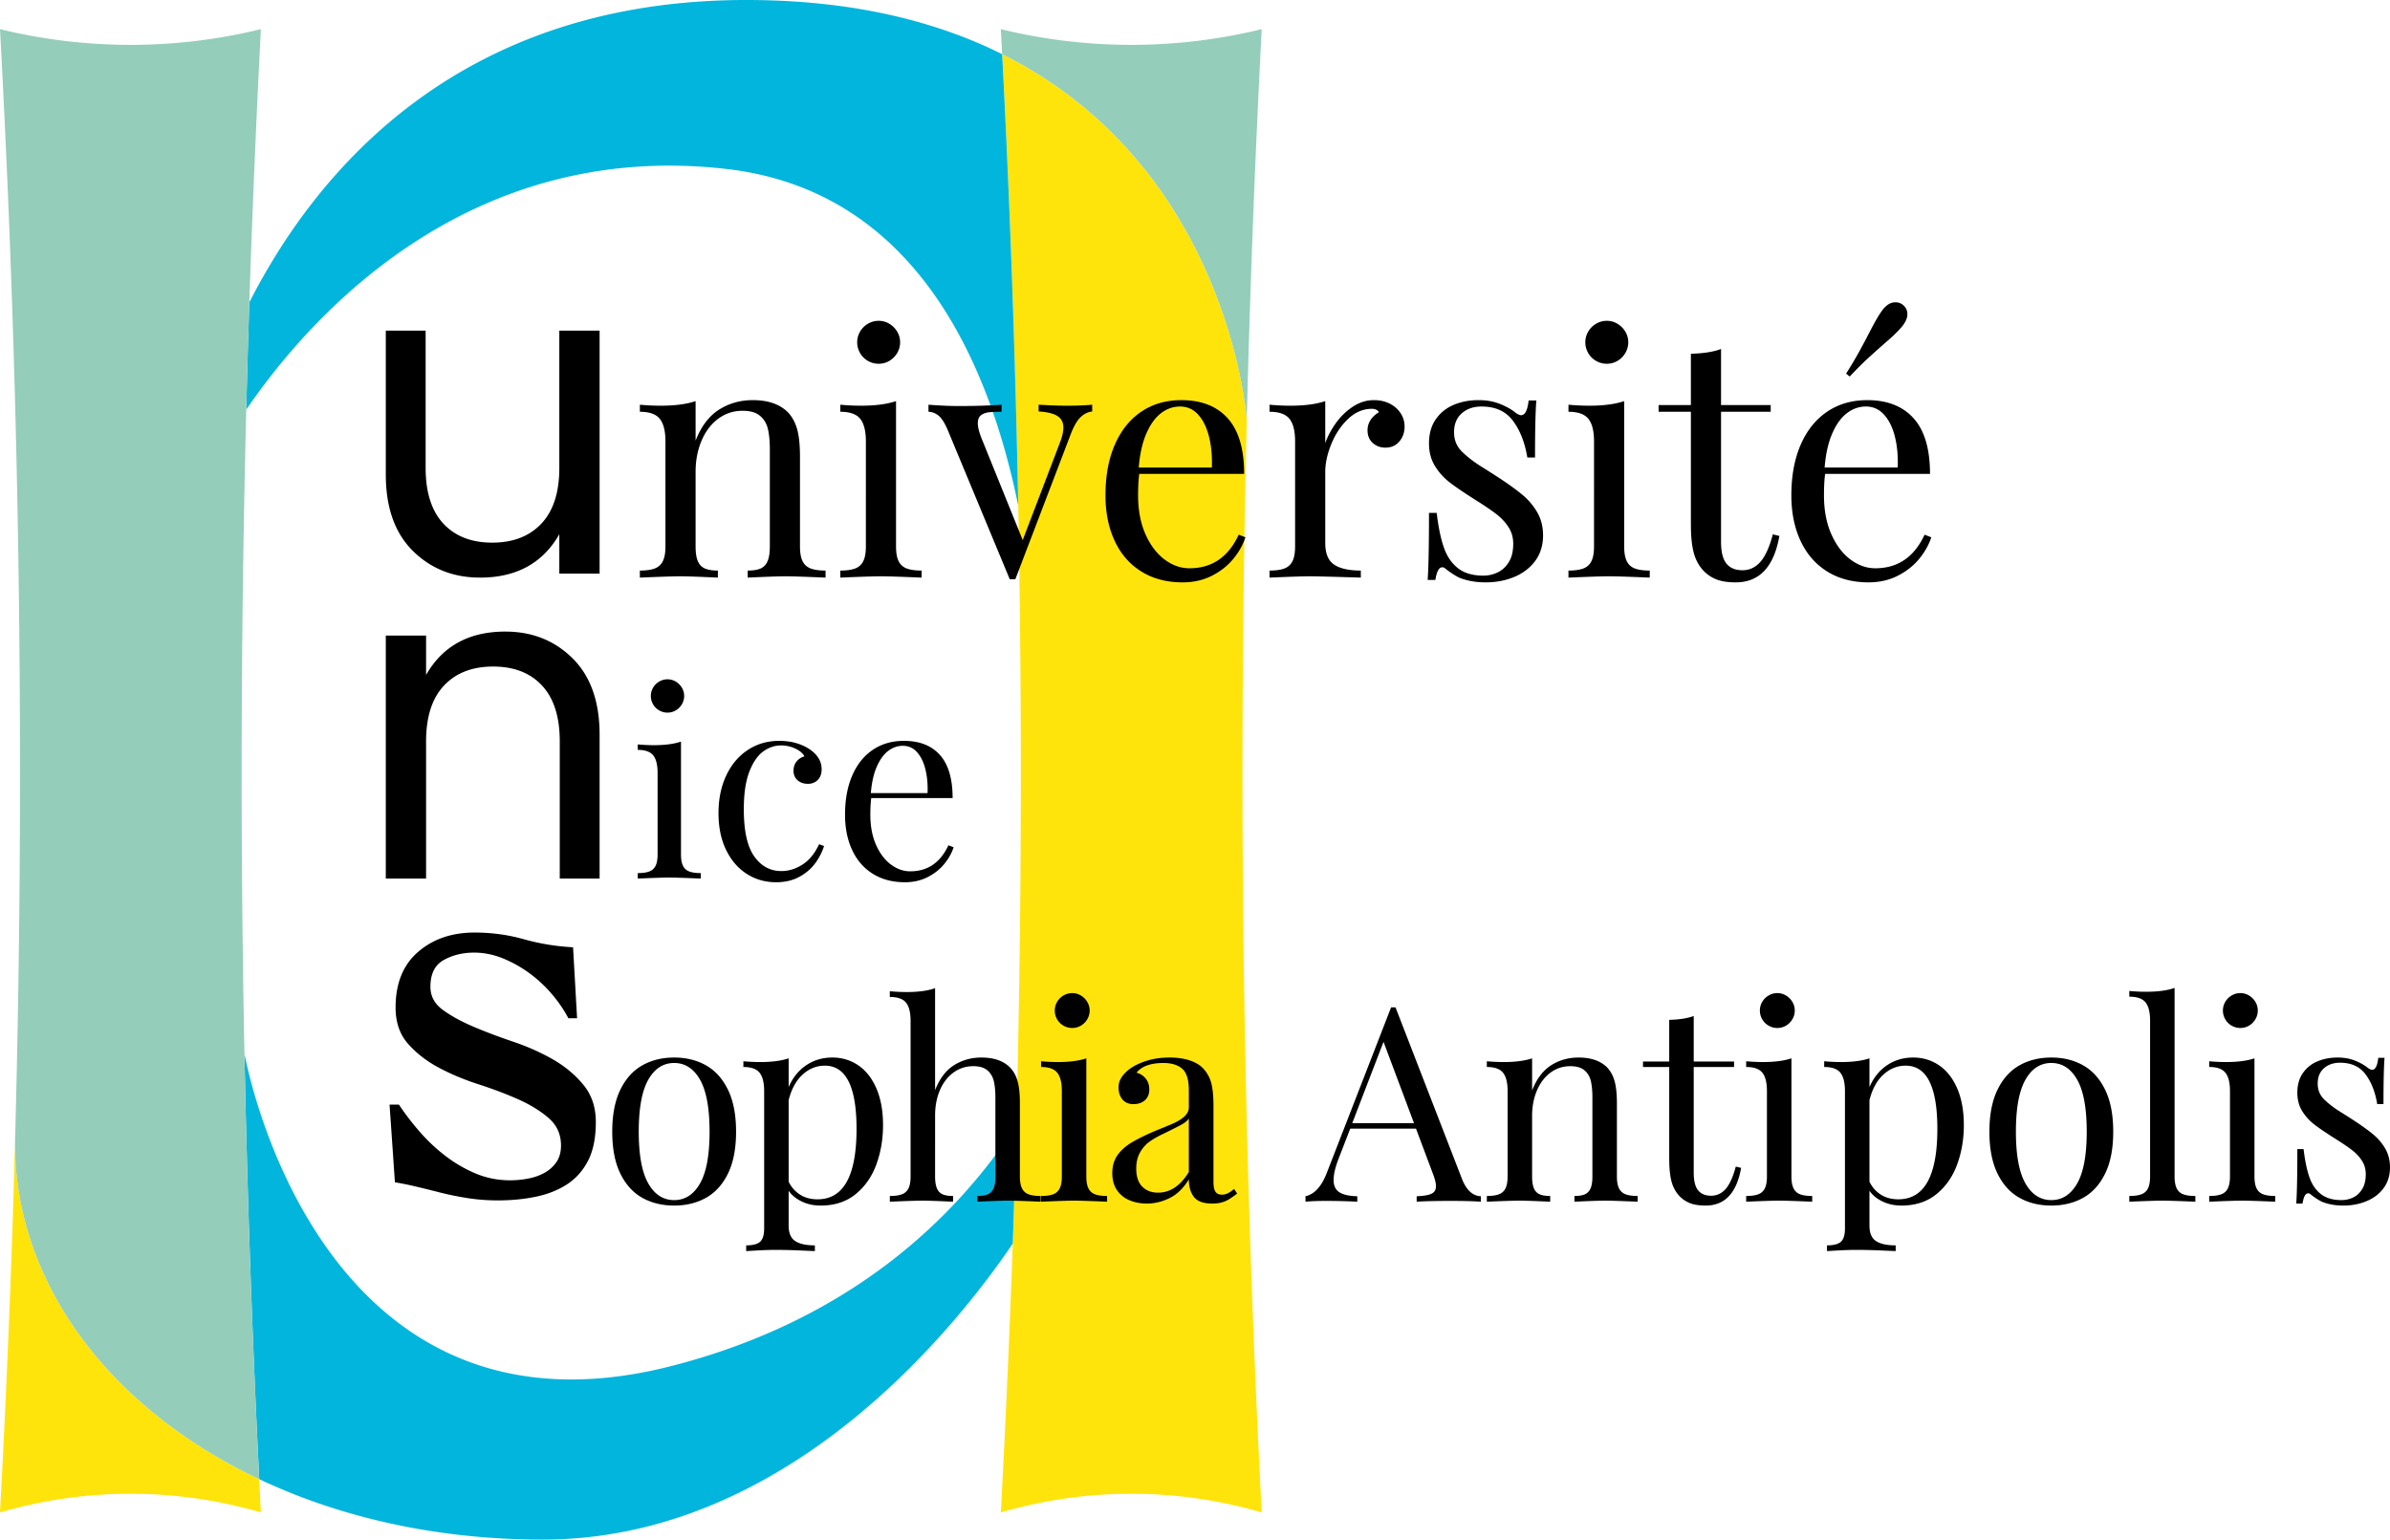
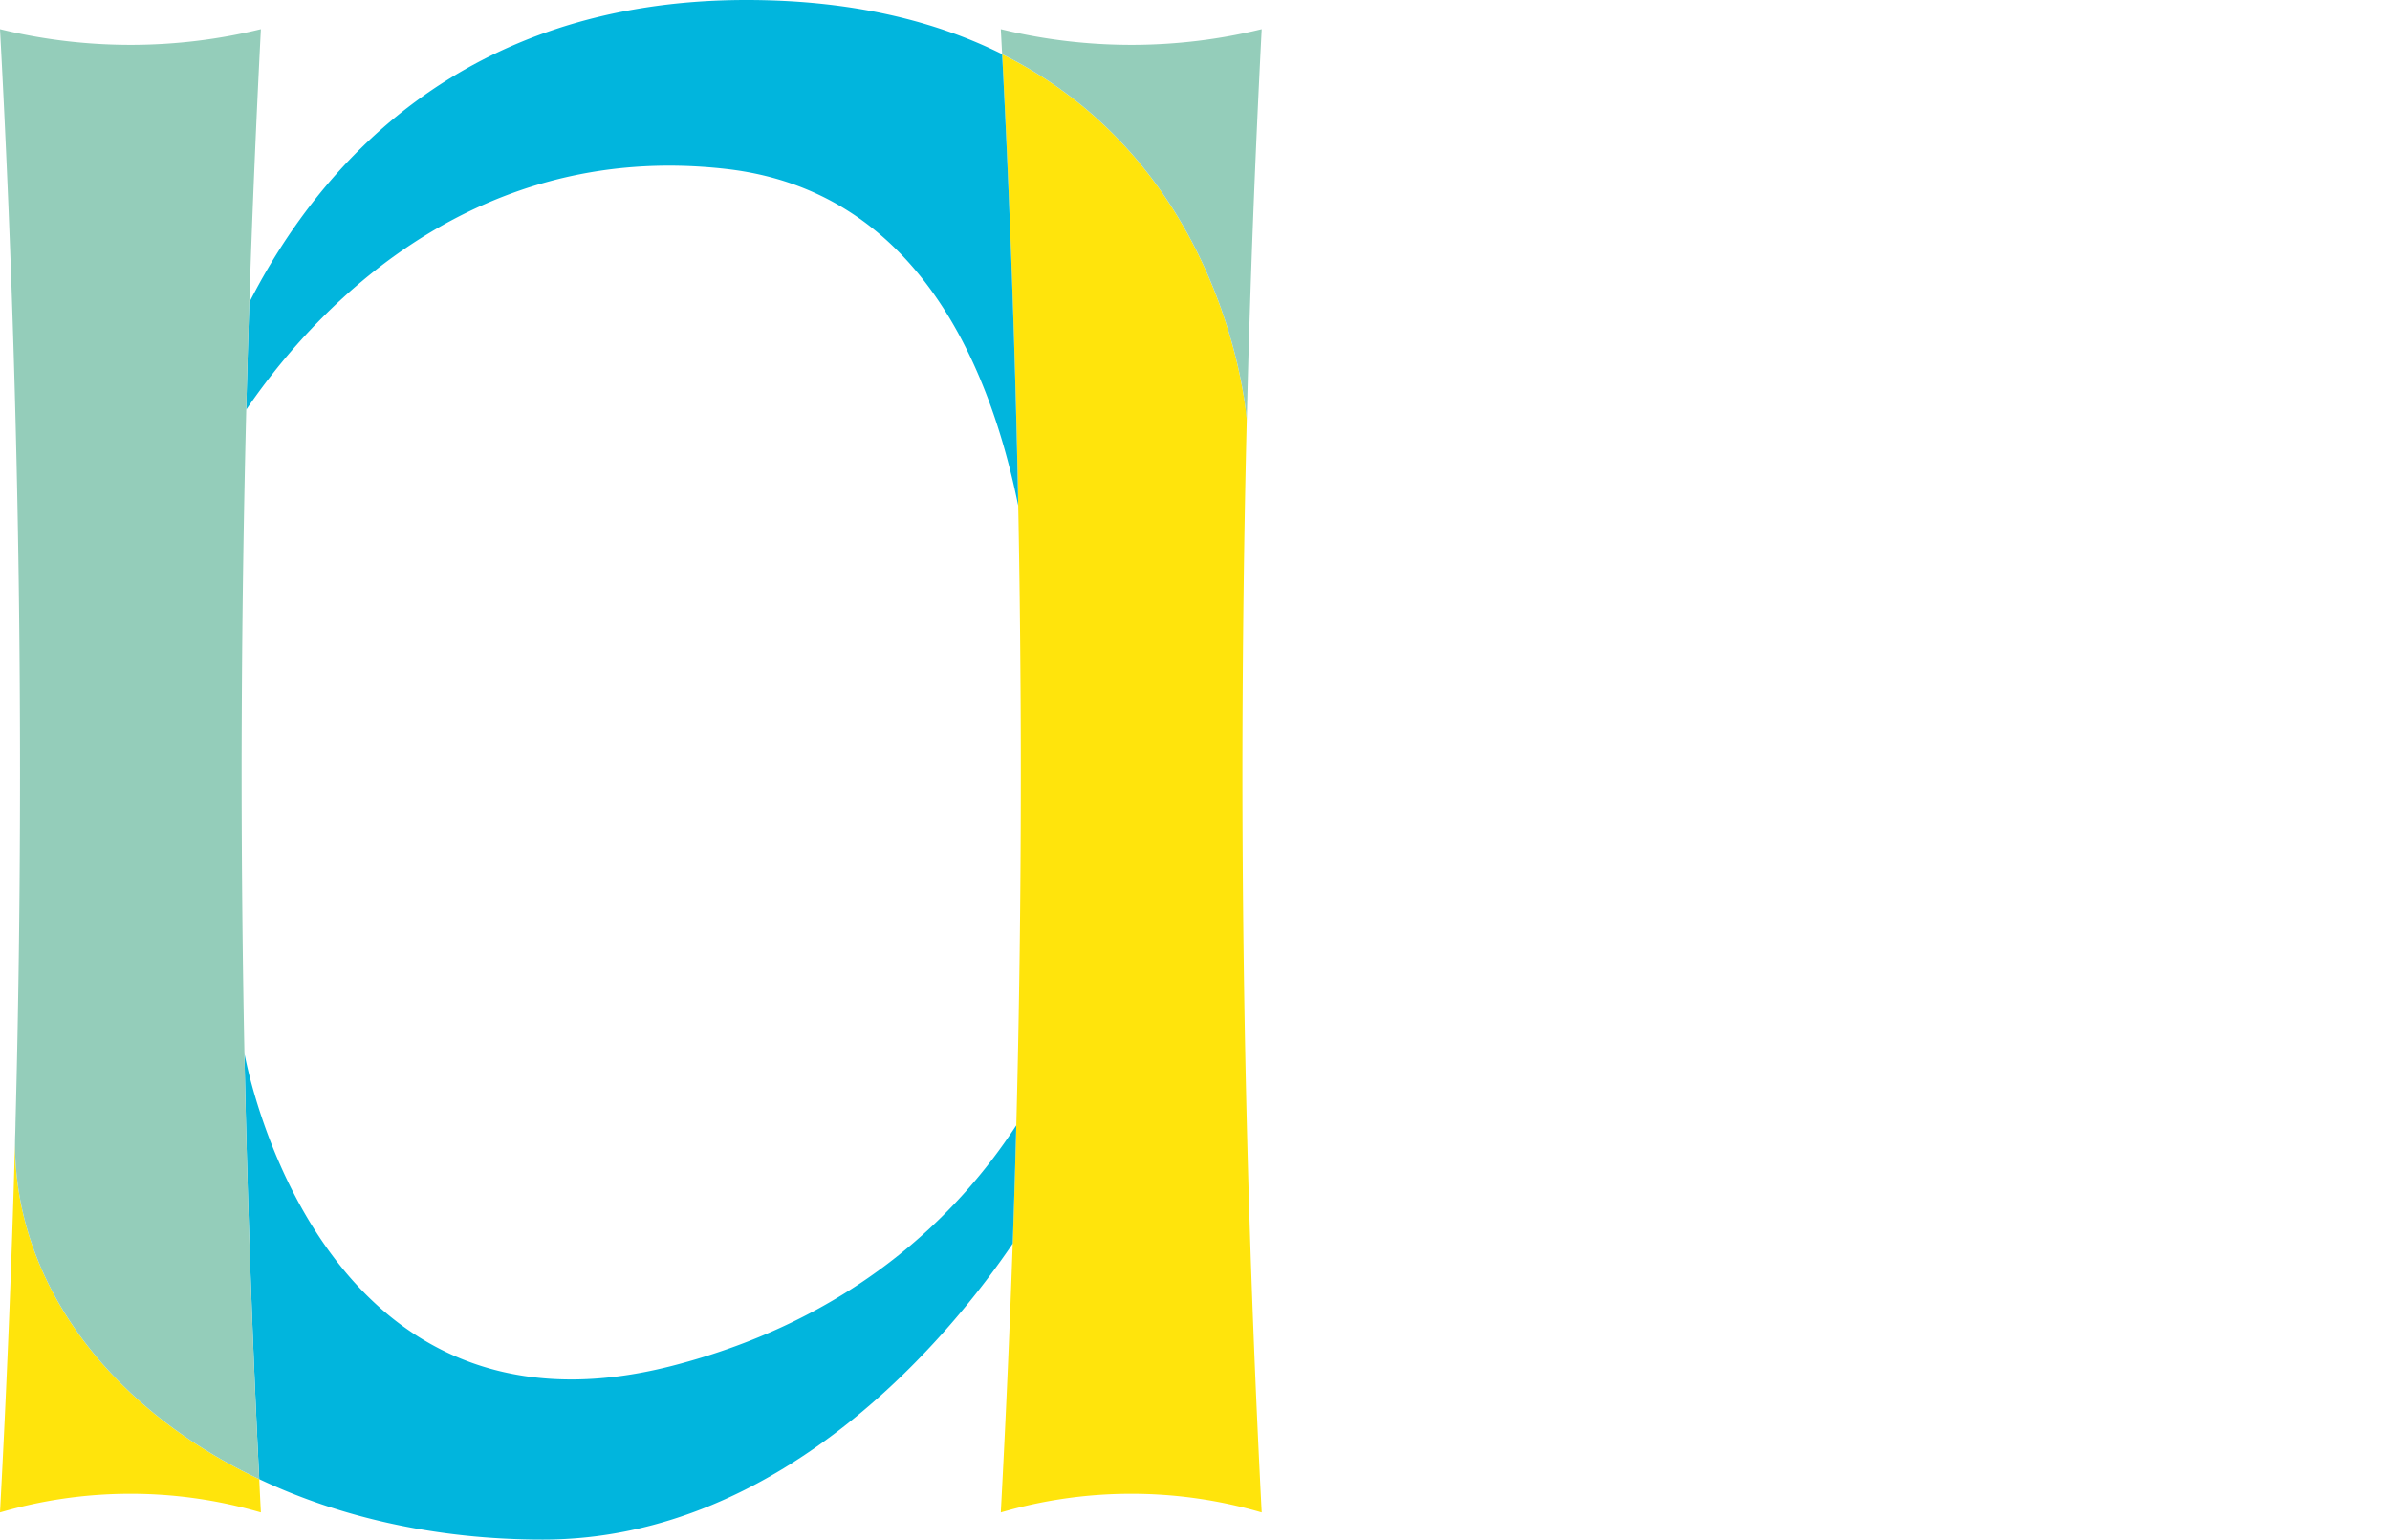
<svg xmlns="http://www.w3.org/2000/svg" width="600" height="386.537" viewBox="0 0 600 386.537">
  <path d="M3.769 287.1c-.87 31.648-2.15 62.547-3.769 92.624a116.641 116.641 0 0 1 32.155-4.687 116.576 116.576 0 0 1 33.339 4.687c-.145-2.778-.29-5.557-.41-8.359-37.47-17.708-61.291-49.114-61.315-84.265zm308.142-93.952c.024-29.812.386-59.092 1.087-87.744 0 0-4.3-63.344-61.41-91.803a3456.486 3456.486 0 0 1 4.59 156.016c.072 8.117.096 16.259.096 24.473 0 30.101-.387 59.599-1.136 88.444-.265 9.978-.555 19.858-.894 29.69a3601.357 3601.357 0 0 1-2.995 67.5 116.641 116.641 0 0 1 32.155-4.687 116.576 116.576 0 0 1 33.339 4.687 3611.558 3611.558 0 0 1-4.832-186.576z" fill="#ffe40c" />
  <path d="M182.397 42.422c46.554 5.364 65.59 47.085 73.225 84.531a3456.486 3456.486 0 0 0-4.035-113.352C235.014 5.34 214.021 0 187.374 0 115.478 0 79.65 42.495 62.594 75.906c-.29 8.915-.555 17.902-.772 26.937 15.268-22.395 54.816-67.982 120.575-60.42zm-13.722 300.509c-89.145 22.902-107.07-77.115-107.312-78.516a3607.596 3607.596 0 0 0 3.72 106.95c20.27 9.591 44.524 15.172 71.171 15.172 61.387 0 103.616-53.125 117.99-74.312.339-9.833.629-19.713.894-29.69-14.905 22.829-41.166 48.751-86.463 60.396z" fill="#01b5dd" />
  <path d="M284.805 11.258A138.07 138.07 0 0 1 251.25 7.32c.12 2.102.217 4.18.338 6.281 57.11 28.459 61.411 91.803 61.411 91.803a3627.405 3627.405 0 0 1 3.745-98.084 137.462 137.462 0 0 1-31.938 3.938zM61.822 102.843c.217-9.035.483-18.022.773-26.937.773-23.265 1.74-46.143 2.899-68.586a137.462 137.462 0 0 1-31.938 3.938A138.07 138.07 0 0 1 0 7.32c3.213 59.26 5.025 121.59 5.025 186.77 0 29.932-.387 59.285-1.136 87.985v.266c-.024 1.087-.048 2.174-.096 3.237 0 .507-.024 1.015-.024 1.522.024 35.15 23.844 66.557 61.314 84.265a3607.596 3607.596 0 0 1-3.72-106.95v-.024c-.46-23.385-.7-47.133-.7-71.243 0-5.412.023-10.775.047-16.138.121-25.15.508-49.888 1.112-74.167z" fill="#94cdba" />
-   <path d="M180.22 145.017v-1.77c-1.398 0-2.495-.177-3.29-.533-.797-.357-1.378-.974-1.749-1.852-.37-.878-.555-2.099-.555-3.662v-18.72c0-2.853.493-5.452 1.48-7.797.987-2.345 2.38-4.19 4.177-5.533 1.795-1.345 3.847-2.017 6.15-2.017 1.92 0 3.38.426 4.383 1.276 1 .85 1.658 1.96 1.975 3.332.315 1.372.473 3.072.473 5.102V137.2c0 1.563-.186 2.784-.556 3.662-.37.878-.946 1.495-1.728 1.852-.782.356-1.872.534-3.271.534v1.77c4.717-.22 7.858-.33 9.421-.33 1.592 0 4.965.11 10.123.33v-1.77c-1.592 0-2.847-.178-3.766-.534-.919-.357-1.591-.974-2.016-1.852-.425-.878-.638-2.099-.638-3.662v-22.506c0-2.852-.225-5.122-.678-6.809s-1.2-3.106-2.243-4.258c-2.03-2.112-5.006-3.169-8.928-3.169-3.154 0-5.985.803-8.496 2.408-2.51 1.604-4.463 4.19-5.862 7.755v-9.915c-2.278.768-5.199 1.152-8.764 1.152-1.728 0-3.47-.083-5.225-.247v1.77c2.386 0 4.053.59 4.999 1.769.946 1.18 1.419 3.072 1.419 5.677V137.2c0 1.563-.212 2.784-.638 3.662-.425.878-1.097 1.495-2.016 1.852-.92.356-2.174.534-3.764.534v1.77c5.156-.22 8.53-.33 10.12-.33 1.59 0 4.746.11 9.464.33zm51.143 0v-1.77c-1.591 0-2.847-.177-3.765-.533a3.612 3.612 0 0 1-2.016-1.852c-.425-.878-.637-2.099-.637-3.662v-36.494c-2.278.768-5.199 1.152-8.764 1.152-1.728 0-3.47-.083-5.226-.247v1.77c2.387 0 4.054.59 5 1.769.946 1.18 1.419 3.072 1.419 5.677V137.2c0 1.563-.213 2.784-.638 3.662-.425.878-1.097 1.495-2.016 1.852-.92.356-2.174.534-3.765.534v1.77c5.157-.22 8.559-.33 10.204-.33 1.646 0 5.047.11 10.204.33zm-13.475-54.412c.836.48 1.734.72 2.696.72.959 0 1.85-.24 2.674-.72a5.464 5.464 0 0 0 1.974-1.975c.493-.836.741-1.735.741-2.695s-.248-1.85-.74-2.674a5.673 5.673 0 0 0-1.975-1.975 5.104 5.104 0 0 0-2.674-.74c-.962 0-1.86.246-2.696.74a5.428 5.428 0 0 0-1.975 1.975c-.48.823-.72 1.714-.72 2.674s.24 1.86.72 2.695a5.238 5.238 0 0 0 1.975 1.975zm20.098 17.507l15.511 37.317h1.4l13.823-36.206c.768-2.057 1.591-3.525 2.47-4.403.877-.877 1.878-1.384 3.002-1.522v-1.687c-1.782.164-3.908.247-6.377.247-1.81 0-4.17-.083-7.076-.247v1.687c2.167.138 3.744.521 4.731 1.152.988.631 1.482 1.59 1.482 2.88 0 1.07-.302 2.373-.906 3.909l-9.298 24.357-10.369-25.633c-.602-1.536-.904-2.77-.904-3.703 0-.905.253-1.563.76-1.975.508-.412 1.153-.664 1.935-.76.78-.096 1.872-.145 3.27-.145v-1.769c-2.99.22-6.638.33-10.943.33-2.03 0-4.5-.11-7.407-.33v1.77c.823 0 1.64.301 2.449.904.808.604 1.624 1.88 2.447 3.827zm60.606 34.56c-2.196 0-4.28-.74-6.255-2.222-1.974-1.48-3.573-3.606-4.793-6.377-1.22-2.77-1.83-6.007-1.83-9.71 0-2.14.095-3.935.287-5.39h26.332c0-6.225-1.365-10.868-4.093-13.927-2.73-3.058-6.618-4.588-11.664-4.588-3.841 0-7.195.968-10.06 2.901-2.867 1.935-5.082 4.697-6.645 8.29-1.564 3.595-2.345 7.832-2.345 12.714 0 4.307.767 8.113 2.304 11.418 1.536 3.305 3.764 5.87 6.686 7.693 2.92 1.824 6.383 2.736 10.389 2.736 2.66 0 5.066-.534 7.22-1.604 2.153-1.07 3.95-2.462 5.39-4.176 1.44-1.714 2.489-3.56 3.147-5.534l-1.687-.658c-2.606 5.623-6.734 8.434-12.383 8.434zm-10.801-33.84c1.001-2.29 2.228-3.991 3.683-5.102 1.453-1.112 3.044-1.666 4.772-1.666 1.81 0 3.333.685 4.567 2.057 1.234 1.372 2.14 3.223 2.715 5.554.576 2.332.81 4.896.7 7.693h-18.35c.273-3.4.911-6.246 1.913-8.537zm53.835 36.185v-1.77c-2.989 0-5.225-.5-6.706-1.5-1.48-1.001-2.221-2.805-2.221-5.41v-17.858c0-2.165.507-4.497 1.522-6.993 1.014-2.497 2.413-4.595 4.197-6.296 1.783-1.7 3.784-2.55 6.006-2.55.795 0 1.385.274 1.77.822-1.92 1.208-2.88 2.73-2.88 4.567 0 1.345.438 2.407 1.316 3.189.877.782 1.934 1.172 3.168 1.172 1.453 0 2.619-.514 3.496-1.543s1.32-2.283 1.32-3.764c0-1.207-.331-2.318-.99-3.332s-1.57-1.817-2.736-2.408c-1.165-.59-2.489-.885-3.97-.885-1.838 0-3.58.536-5.224 1.606a15.961 15.961 0 0 0-4.26 4.073c-1.192 1.646-2.105 3.347-2.735 5.102v-10.533c-2.278.768-5.199 1.152-8.763 1.152-1.729 0-3.47-.083-5.226-.247v1.77c2.386 0 4.053.59 5 1.769s1.418 3.072 1.418 5.677V137.2c0 1.563-.212 2.784-.638 3.662-.425.878-1.097 1.495-2.016 1.852-.919.356-2.174.534-3.764.534v1.77c5.156-.22 8.475-.33 9.957-.33 1.728 0 6.048.11 12.96.33zm43.797-4.217c1.302-1.77 1.956-3.902 1.956-6.398 0-2.166-.488-4.093-1.463-5.78-.972-1.687-2.248-3.182-3.824-4.485-1.578-1.302-3.657-2.791-6.233-4.464a298.026 298.026 0 0 0-4.013-2.551c-1.878-1.179-3.483-2.42-4.813-3.723-1.33-1.302-1.996-2.928-1.996-4.875 0-2.03.644-3.615 1.935-4.753 1.288-1.138 2.946-1.707 4.978-1.707 3.482 0 6.115 1.207 7.898 3.62 1.784 2.414 2.975 5.472 3.58 9.175h1.934c0-6.803.108-11.574.33-14.318h-1.935c-.273 2.469-.905 3.703-1.892 3.703-.384 0-.88-.233-1.481-.7-.989-.795-2.27-1.507-3.848-2.138-1.576-.631-3.353-.948-5.327-.948-2.305 0-4.396.4-6.276 1.194-1.878.795-3.38 2.01-4.504 3.642-1.125 1.631-1.686 3.64-1.686 6.026 0 2.196.507 4.102 1.521 5.72a15.482 15.482 0 0 0 3.723 4.114c1.468 1.125 3.586 2.565 6.358 4.32 2.277 1.427 4.044 2.626 5.306 3.6 1.262.974 2.284 2.071 3.067 3.292.781 1.22 1.173 2.599 1.173 4.134 0 1.894-.37 3.436-1.112 4.63-.74 1.192-1.682 2.057-2.819 2.59a8.256 8.256 0 0 1-3.558.803c-2.689 0-4.829-.63-6.419-1.892-1.59-1.261-2.77-3.018-3.539-5.266-.767-2.25-1.356-5.116-1.77-8.6h-1.931c0 8.01-.111 13.62-.33 16.828h1.934c.328-2.112.906-3.167 1.727-3.167.302 0 .561.11.783.329 1.206.96 2.357 1.714 3.456 2.262 1.947.795 4.17 1.193 6.665 1.193 2.605 0 5.004-.459 7.2-1.378 2.195-.919 3.943-2.262 5.245-4.032zm15.264-50.195c.838.48 1.734.72 2.695.72s1.852-.24 2.675-.72a5.446 5.446 0 0 0 1.975-1.975c.493-.836.74-1.735.74-2.695s-.247-1.85-.74-2.674-1.152-1.482-1.975-1.975c-.823-.494-1.715-.74-2.675-.74s-1.857.246-2.695.74a5.428 5.428 0 0 0-1.974 1.975c-.482.823-.72 1.714-.72 2.674s.238 1.86.72 2.695a5.238 5.238 0 0 0 1.974 1.975zm13.474 54.412v-1.77c-1.59 0-2.845-.177-3.763-.533-.92-.357-1.593-.974-2.017-1.852-.425-.878-.637-2.099-.637-3.662v-36.494c-2.277.768-5.198 1.152-8.765 1.152-1.727 0-3.47-.083-5.225-.247v1.77c2.387 0 4.053.59 4.999 1.769s1.42 3.072 1.42 5.677V137.2c0 1.563-.212 2.784-.637 3.662a3.614 3.614 0 0 1-2.017 1.852c-.918.356-2.173.534-3.765.534v1.77c5.157-.22 8.559-.33 10.203-.33 1.647 0 5.047.11 10.204.33zm10.329-13.412c0 3.045.247 5.465.74 7.262.494 1.796 1.343 3.311 2.55 4.546a8.994 8.994 0 0 0 3.292 2.119c1.236.453 2.798.678 4.69.678 5.926 0 9.574-3.881 10.945-11.643l-1.645-.412c-.852 3.21-1.892 5.514-3.128 6.913-1.234 1.399-2.73 2.097-4.485 2.097-1.781 0-3.126-.554-4.032-1.665-.904-1.112-1.357-2.942-1.357-5.493V103.38h12.467v-1.686H432.06V87.622c-1.892.714-4.416 1.111-7.57 1.194v12.878h-8.104v1.686h8.104v28.225zm44.889-42.05a318.738 318.738 0 0 1 4.65-4.134c1.616-1.412 2.838-2.64 3.661-3.682.767-1.014 1.152-1.976 1.152-2.88 0-.932-.385-1.714-1.152-2.346a3.014 3.014 0 0 0-1.852-.616c-1.18 0-2.25.63-3.208 1.892-.798 1.042-1.798 2.73-3.004 5.06a248.728 248.728 0 0 1-3.085 5.802 98.945 98.945 0 0 1-3.086 5.143l.903.74c1.866-1.974 3.54-3.634 5.02-4.979zm-10.678 53.92c2.923 1.823 6.384 2.735 10.39 2.735 2.659 0 5.068-.534 7.22-1.604 2.153-1.07 3.95-2.462 5.39-4.176 1.44-1.714 2.489-3.56 3.147-5.534l-1.687-.658c-2.607 5.623-6.733 8.434-12.383 8.434-2.194 0-4.28-.74-6.255-2.222-1.974-1.48-3.571-3.606-4.794-6.377-1.22-2.77-1.83-6.007-1.83-9.71 0-2.14.096-3.935.288-5.39h26.333c0-6.225-1.366-10.868-4.095-13.927-2.73-3.058-6.618-4.588-11.664-4.588-3.841 0-7.194.968-10.06 2.901-2.867 1.935-5.08 4.697-6.644 8.29-1.564 3.595-2.345 7.832-2.345 12.714 0 4.307.767 8.113 2.303 11.418 1.536 3.305 3.765 5.87 6.686 7.693zm1.276-34.644c1-2.29 2.227-3.99 3.683-5.101 1.453-1.112 3.043-1.666 4.773-1.666 1.81 0 3.33.685 4.567 2.057 1.234 1.372 2.138 3.223 2.716 5.554.575 2.332.806 4.896.698 7.693h-18.35c.274-3.4.91-6.246 1.913-8.537zM175.94 220.576v-1.373c-1.235 0-2.209-.136-2.922-.415a2.802 2.802 0 0 1-1.565-1.437c-.33-.68-.494-1.628-.494-2.84v-28.318c-1.767.596-4.034.894-6.8.894-1.341 0-2.693-.065-4.055-.192v1.373c1.851 0 3.145.458 3.879 1.373.735.915 1.102 2.384 1.102 4.406v20.464c0 1.212-.165 2.16-.496 2.84a2.802 2.802 0 0 1-1.564 1.437c-.714.279-1.687.415-2.92.415v1.373c4-.17 6.64-.254 7.917-.254 1.276 0 3.915.085 7.918.254zm-6.29-49.453a3.97 3.97 0 0 0-2.075-.574c-.746 0-1.443.192-2.092.574-.65.384-1.16.895-1.532 1.533-.373.64-.559 1.33-.559 2.076 0 .744.186 1.441.56 2.09a4.05 4.05 0 0 0 1.531 1.532 4.13 4.13 0 0 0 2.092.56c.744 0 1.437-.187 2.075-.56a4.222 4.222 0 0 0 1.532-1.532 4.04 4.04 0 0 0 .575-2.09c0-.746-.191-1.437-.575-2.076a4.412 4.412 0 0 0-1.532-1.533zm25.19 50.378c2.191 0 4.113-.44 5.762-1.323 1.649-.883 2.985-2.013 4.007-3.386a14.724 14.724 0 0 0 2.266-4.388l-1.244-.448c-1.086 2.321-2.475 4.022-4.167 5.108-1.691 1.087-3.464 1.63-5.315 1.63-2.789 0-5.056-1.23-6.8-3.688-1.747-2.458-2.618-6.401-2.618-11.829 0-3.874.457-7.002 1.373-9.386.914-2.383 2.075-4.086 3.48-5.108 1.403-1.021 2.904-1.532 4.501-1.532 1.234 0 2.415.26 3.544.782 1.127.521 1.904 1.176 2.33 1.963a3.781 3.781 0 0 0-1.964 1.26c-.52.63-.782 1.412-.782 2.347 0 1.023.346 1.826 1.038 2.411.692.585 1.548.878 2.57.878 1 0 1.825-.325 2.475-.973.648-.65.973-1.55.973-2.698 0-1.98-1.022-3.66-3.065-5.044-2.128-1.384-4.66-2.076-7.598-2.076-2.937 0-5.566.766-7.886 2.299-2.32 1.532-4.124 3.677-5.412 6.432-1.288 2.757-1.93 5.902-1.93 9.435 0 3.512.633 6.576 1.898 9.195 1.267 2.616 2.997 4.629 5.188 6.032 2.192 1.407 4.65 2.107 7.375 2.107zm44.312-21.134c0-4.83-1.058-8.433-3.177-10.806-2.117-2.374-5.135-3.56-9.05-3.56-2.98 0-5.582.75-7.806 2.25s-3.943 3.645-5.156 6.434c-1.213 2.789-1.82 6.076-1.82 9.865 0 3.342.596 6.295 1.788 8.86 1.192 2.564 2.921 4.555 5.188 5.97 2.266 1.413 4.954 2.121 8.06 2.121 2.065 0 3.932-.413 5.604-1.243 1.67-.83 3.065-1.911 4.182-3.242 1.118-1.33 1.932-2.76 2.443-4.293l-1.31-.51c-2.022 4.362-5.224 6.544-9.609 6.544-1.703 0-3.32-.575-4.853-1.724-1.532-1.15-2.772-2.798-3.72-4.95-.946-2.148-1.42-4.66-1.42-7.533 0-1.66.075-3.054.224-4.183h20.432zm-19.043-7.869c.776-1.776 1.728-3.096 2.857-3.959 1.128-.862 2.363-1.293 3.703-1.293 1.405 0 2.586.532 3.544 1.596.957 1.066 1.66 2.501 2.108 4.31.447 1.81.627 3.8.542 5.97h-14.239c.212-2.638.708-4.846 1.485-6.624zm-42.86 74.982c-2.329-1.314-4.996-1.97-8.004-1.97-3.008 0-5.677.656-8.005 1.97-2.328 1.317-4.167 3.36-5.514 6.134-1.349 2.775-2.022 6.278-2.022 10.51 0 4.236.673 7.734 2.022 10.497 1.347 2.763 3.186 4.796 5.514 6.099 2.328 1.304 4.997 1.955 8.005 1.955 3.008 0 5.675-.65 8.004-1.955 2.329-1.303 4.166-3.336 5.515-6.1 1.348-2.762 2.023-6.26 2.023-10.495 0-4.233-.675-7.736-2.023-10.51-1.349-2.775-3.186-4.818-5.515-6.135zm-1.504 29.63c-1.593 2.796-3.76 4.195-6.5 4.195-2.741 0-4.908-1.4-6.5-4.195-1.594-2.796-2.39-7.125-2.39-12.985 0-5.882.796-10.228 2.39-13.035 1.592-2.808 3.759-4.211 6.5-4.211 2.74 0 4.907 1.403 6.5 4.211 1.594 2.807 2.39 7.153 2.39 13.035 0 5.86-.796 10.19-2.39 12.985zm39.739-29.63c-1.928-1.314-4.105-1.97-6.534-1.97-2.451 0-4.635.647-6.55 1.937-1.917 1.293-3.387 3.122-4.412 5.483v-7.22c-1.85.624-4.223.935-7.12.935-1.403 0-2.818-.066-4.243-.2v1.436c1.938 0 3.29.482 4.06 1.44.769.957 1.153 2.493 1.153 4.612v34.49c0 1.604-.335 2.713-1.002 3.326-.67.613-1.84.92-3.51.92v1.437c.401-.024 1.37-.078 2.908-.168 1.537-.09 3.03-.134 4.478-.134 1.96 0 3.95.045 5.966.134 2.016.09 3.314.144 3.894.168v-1.437c-2.205 0-3.855-.363-4.947-1.088-1.091-.724-1.637-2.01-1.637-3.86v-8.757c.78 1.116 1.877 2.013 3.292 2.692 1.414.68 2.992 1.02 4.73 1.02 3.52 0 6.455-.958 8.806-2.874 2.35-1.918 4.083-4.407 5.198-7.472 1.113-3.062 1.67-6.344 1.67-9.843 0-3.564-.551-6.627-1.654-9.191-1.103-2.562-2.619-4.5-4.546-5.816zm-10.244 33.624c-1.715 0-3.186-.396-4.412-1.187-1.225-.79-2.171-1.866-2.84-3.225v-20.487c.712-2.808 1.888-4.952 3.526-6.434 1.637-1.481 3.493-2.222 5.565-2.222 5.302 0 7.954 5.292 7.954 15.875 0 11.787-3.264 17.68-9.793 17.68zm51.32-2.774c-.346-.713-.519-1.704-.519-2.975v-18.282c0-2.317-.184-4.162-.552-5.53-.366-1.37-.985-2.524-1.854-3.461-1.65-1.715-4.066-2.572-7.252-2.572-2.541 0-4.83.64-6.87 1.92s-3.625 3.372-4.761 6.267v-25.6c-1.805.646-4.178.97-7.12.97-1.382 0-2.796-.069-4.245-.201v1.437c1.94 0 3.293.472 4.062 1.42.768.946 1.152 2.48 1.152 4.596v39.036c0 1.271-.172 2.262-.518 2.975a2.936 2.936 0 0 1-1.637 1.505c-.747.29-1.766.434-3.059.434v1.437c4.19-.177 6.93-.267 8.222-.267 1.27 0 3.822.09 7.655.267v-1.437c-1.137 0-2.023-.144-2.658-.434-.635-.29-1.103-.79-1.404-1.505-.3-.713-.45-1.704-.45-2.975V280.08c0-2.383.405-4.518 1.22-6.4.812-1.883 1.948-3.353 3.409-4.412 1.459-1.057 3.113-1.588 4.962-1.588 1.538 0 2.713.347 3.526 1.038.814.689 1.354 1.592 1.622 2.706.267 1.114.401 2.496.401 4.145v19.785c0 1.271-.15 2.262-.452 2.975-.3.715-.774 1.215-1.42 1.505-.646.29-1.537.434-2.674.434v1.437c3.832-.177 6.395-.267 7.687-.267 1.204 0 3.944.09 8.222.267v-1.437c-1.293 0-2.312-.144-3.058-.434a2.932 2.932 0 0 1-1.638-1.505zm14.788-48.395a4.15 4.15 0 0 0-2.173-.602c-.78 0-1.51.2-2.19.602a4.441 4.441 0 0 0-1.603 1.604 4.24 4.24 0 0 0-.584 2.173c0 .778.194 1.51.584 2.19.39.679.924 1.212 1.604 1.603.68.39 1.41.586 2.19.586.779 0 1.503-.196 2.172-.586a4.44 4.44 0 0 0 1.604-1.604c.401-.68.602-1.41.602-2.19s-.2-1.504-.602-2.172a4.612 4.612 0 0 0-1.604-1.604zm1.889 48.395c-.346-.713-.518-1.704-.518-2.975V265.71c-1.85.623-4.223.934-7.12.934a45.21 45.21 0 0 1-4.245-.2v1.436c1.94 0 3.293.482 4.062 1.44.768.957 1.152 2.493 1.152 4.612v21.422c0 1.271-.172 2.262-.518 2.975a2.936 2.936 0 0 1-1.637 1.505c-.747.29-1.766.434-3.059.434v1.437c4.19-.177 6.953-.267 8.29-.267s4.099.09 8.289.267v-1.437c-1.293 0-2.312-.144-3.059-.434a2.929 2.929 0 0 1-1.637-1.505zm35.043 1.236a3.26 3.26 0 0 1-1.537.368c-.759 0-1.3-.255-1.622-.77-.324-.511-.484-1.335-.484-2.472v-19.017c0-2.494-.196-4.45-.585-5.865a8.479 8.479 0 0 0-2.157-3.728c-.802-.802-1.915-1.43-3.341-1.887-1.427-.458-3.076-.685-4.947-.685-2.005 0-3.827.246-5.465.734-1.637.49-3.014 1.104-4.127 1.838-2.139 1.472-3.209 3.098-3.209 4.881 0 1.27.328 2.296.986 3.074.657.781 1.566 1.17 2.724 1.17 1.226 0 2.2-.327 2.924-.986.725-.658 1.087-1.564 1.087-2.725 0-1.068-.307-1.977-.919-2.722a4.167 4.167 0 0 0-2.29-1.453c1.292-1.628 3.554-2.442 6.785-2.442 2.027 0 3.592.486 4.695 1.455 1.103.968 1.655 2.78 1.655 5.431v4.245c0 .847-.384 1.625-1.153 2.34-.768.712-2.022 1.425-3.76 2.137-1.737.715-2.83 1.159-3.276 1.338-2.584 1.092-4.645 2.1-6.182 3.025-1.538.924-2.73 2-3.577 3.225-.846 1.227-1.27 2.708-1.27 4.445 0 1.717.395 3.147 1.187 4.296a7.012 7.012 0 0 0 3.159 2.538c1.314.548 2.762.819 4.344.819 1.938 0 3.843-.463 5.715-1.387 1.873-.923 3.477-2.49 4.813-4.695 0 1.85.429 3.326 1.287 4.428.858 1.104 2.39 1.654 4.596 1.654.913 0 1.715-.1 2.407-.3.69-.2 1.303-.467 1.837-.802a30.42 30.42 0 0 0 2.006-1.404l-.77-1.17c-.556.467-1.068.826-1.536 1.069zm-9.827-5.313c-2.117 3.454-4.69 5.18-7.72 5.18-1.65 0-2.975-.506-3.978-1.52s-1.504-2.513-1.504-4.495c0-1.628.323-2.996.97-4.112.646-1.114 1.426-1.999 2.339-2.657.914-.658 2.028-1.297 3.343-1.923 2.472-1.203 4.1-2.026 4.879-2.472s1.337-.925 1.671-1.437v13.436zm68.562 1.703l-16.677-43.046h-1.105l-16.11 41.477c-1.315 3.454-3.108 5.436-5.381 5.948v1.37c1.359-.134 3.064-.2 5.114-.2 2.651 0 5.282.066 7.889.2v-1.37c-2.029-.045-3.527-.377-4.497-1.003-.97-.622-1.453-1.658-1.453-3.107 0-1.427.456-3.298 1.37-5.615l2.808-7.252h16.51l4.211 11.23c.536 1.359.802 2.428.802 3.208 0 .914-.372 1.548-1.118 1.904-.748.357-1.989.569-3.727.635v1.37c1.939-.134 4.857-.2 8.757-.2 3.03 0 5.48.066 7.351.2v-1.37c-2.05-.087-3.63-1.548-4.744-4.379zm-27.542-13.969l7.857-20.421 7.653 20.421h-15.51zm66.962 16.343c-.344-.713-.516-1.704-.516-2.975v-18.282c0-2.317-.184-4.162-.552-5.53-.368-1.37-.975-2.524-1.822-3.461-1.649-1.715-4.067-2.572-7.252-2.572-2.562 0-4.865.652-6.903 1.954-2.038 1.304-3.626 3.404-4.761 6.301v-8.054c-1.85.623-4.223.934-7.12.934-1.404 0-2.82-.066-4.244-.2v1.436c1.939 0 3.29.482 4.06 1.44.769.957 1.154 2.493 1.154 4.612v21.422c0 1.271-.173 2.262-.52 2.975a2.932 2.932 0 0 1-1.637 1.505c-.745.29-1.765.434-3.057.434v1.437c4.187-.177 6.929-.267 8.222-.267 1.292 0 3.855.09 7.686.267v-1.437c-1.135 0-2.027-.144-2.673-.434-.647-.29-1.12-.79-1.42-1.505-.302-.713-.451-1.704-.451-2.975v-15.206c0-2.319.401-4.43 1.203-6.334.802-1.906 1.932-3.405 3.39-4.494 1.46-1.093 3.126-1.64 4.997-1.64 1.56 0 2.746.347 3.56 1.038.814.689 1.348 1.592 1.605 2.706.257 1.114.384 2.496.384 4.145v19.785c0 1.271-.15 2.262-.45 2.975-.302.715-.77 1.215-1.404 1.505-.635.29-1.522.434-2.657.434v1.437c3.832-.177 6.382-.267 7.654-.267 1.29 0 4.032.09 8.222.267v-1.437c-1.293 0-2.312-.144-3.06-.434a2.94 2.94 0 0 1-1.638-1.505zm26.79.167c-1.003 1.137-2.218 1.706-3.643 1.706-1.449 0-2.541-.453-3.275-1.354-.736-.904-1.104-2.39-1.104-4.462v-26.506h10.128v-1.368h-10.128v-11.43c-1.538.578-3.588.9-6.15.967v10.463h-6.583v1.368h6.583v22.93c0 2.472.2 4.44.601 5.898.401 1.46 1.093 2.692 2.074 3.694a7.306 7.306 0 0 0 2.673 1.72c1.003.368 2.272.552 3.81.552 4.813 0 7.776-3.152 8.89-9.458l-1.336-.335c-.69 2.607-1.538 4.478-2.54 5.615zM444 249.935a4.45 4.45 0 0 0-1.604 1.604 4.238 4.238 0 0 0-.583 2.173c0 .778.194 1.51.583 2.19.392.679.925 1.212 1.604 1.603.68.39 1.411.586 2.19.586a4.24 4.24 0 0 0 2.173-.586 4.432 4.432 0 0 0 1.604-1.604c.401-.68.602-1.41.602-2.19s-.201-1.504-.602-2.172a4.602 4.602 0 0 0-1.604-1.604 4.144 4.144 0 0 0-2.173-.602c-.779 0-1.51.2-2.19.602zm6.252 48.395c-.346-.713-.519-1.704-.519-2.975V265.71c-1.85.623-4.223.934-7.117.934-1.404 0-2.82-.066-4.247-.2v1.436c1.94 0 3.293.482 4.063 1.44.766.957 1.15 2.493 1.15 4.612v21.422c0 1.271-.171 2.262-.516 2.975a2.94 2.94 0 0 1-1.637 1.505c-.748.29-1.767.434-3.06.434v1.437c4.19-.177 6.953-.267 8.29-.267 1.336 0 4.098.09 8.288.267v-1.437c-1.293 0-2.312-.144-3.057-.434a2.925 2.925 0 0 1-1.638-1.505zm36.564-30.85c-1.928-1.314-4.105-1.97-6.535-1.97-2.452 0-4.634.647-6.55 1.937-1.918 1.293-3.387 3.122-4.411 5.483v-7.22c-1.85.624-4.223.935-7.12.935-1.404 0-2.82-.066-4.245-.2v1.436c1.94 0 3.291.482 4.06 1.44.77.957 1.154 2.493 1.154 4.612v34.49c0 1.604-.335 2.713-1.002 3.326-.668.613-1.838.92-3.509.92v1.437c.401-.024 1.369-.078 2.907-.168 1.538-.09 3.03-.134 4.478-.134 1.96 0 3.95.045 5.966.134 2.017.09 3.315.144 3.895.168v-1.437c-2.206 0-3.855-.363-4.947-1.088-1.092-.724-1.637-2.01-1.637-3.86v-8.757c.778 1.116 1.875 2.013 3.29 2.692 1.416.68 2.992 1.02 4.731 1.02 3.52 0 6.455-.958 8.807-2.874 2.35-1.918 4.082-4.407 5.198-7.472 1.113-3.062 1.67-6.344 1.67-9.843 0-3.564-.552-6.627-1.654-9.191-1.104-2.562-2.619-4.5-4.546-5.816zm-10.244 33.624c-1.715 0-3.187-.396-4.412-1.187-1.227-.79-2.173-1.866-2.84-3.225v-20.487c.712-2.808 1.887-4.952 3.524-6.434s3.494-2.222 5.566-2.222c5.303 0 7.955 5.292 7.955 15.875 0 11.787-3.265 17.68-9.793 17.68zm46.406-33.624c-2.328-1.314-4.997-1.97-8.005-1.97-3.008 0-5.676.656-8.002 1.97-2.329 1.317-4.169 3.36-5.516 6.134-1.347 2.775-2.022 6.278-2.022 10.51 0 4.236.675 7.734 2.022 10.497 1.347 2.763 3.187 4.796 5.516 6.099 2.326 1.304 4.994 1.955 8.002 1.955 3.008 0 5.677-.65 8.005-1.955 2.329-1.303 4.167-3.336 5.516-6.1 1.347-2.762 2.022-6.26 2.022-10.495 0-4.233-.675-7.736-2.022-10.51-1.35-2.775-3.187-4.818-5.516-6.135zm-1.503 29.63c-1.595 2.796-3.76 4.195-6.502 4.195-2.739 0-4.907-1.4-6.5-4.195-1.592-2.796-2.39-7.125-2.39-12.985 0-5.882.798-10.228 2.39-13.035 1.593-2.808 3.761-4.211 6.5-4.211 2.742 0 4.907 1.403 6.502 4.211 1.593 2.807 2.39 7.153 2.39 13.035 0 5.86-.797 10.19-2.39 12.985zm24.966 1.22c-.347-.713-.52-1.704-.52-2.975v-47.327c-1.804.647-4.178.97-7.12.97a45.2 45.2 0 0 1-4.244-.2v1.436c1.94 0 3.294.475 4.063 1.42.767.949 1.151 2.48 1.151 4.596v39.105c0 1.271-.172 2.262-.517 2.975a2.94 2.94 0 0 1-1.637 1.505c-.748.29-1.767.434-3.06.434v1.437c4.19-.177 6.953-.267 8.29-.267 1.336 0 4.099.09 8.289.267v-1.437c-1.293 0-2.312-.144-3.058-.434a2.925 2.925 0 0 1-1.637-1.505zm13.804-40.825a4.33 4.33 0 0 0 2.189.586c.778 0 1.503-.196 2.17-.586a4.432 4.432 0 0 0 1.605-1.604c.4-.68.601-1.41.601-2.19s-.2-1.504-.601-2.172a4.602 4.602 0 0 0-1.605-1.604 4.142 4.142 0 0 0-2.17-.602c-.781 0-1.51.2-2.19.602a4.432 4.432 0 0 0-1.604 1.604 4.217 4.217 0 0 0-.585 2.173c0 .778.194 1.51.585 2.19.39.679.925 1.212 1.605 1.603zm6.25 40.825c-.348-.713-.52-1.704-.52-2.975V265.71c-1.85.623-4.223.934-7.118.934-1.403 0-2.819-.066-4.244-.2v1.436c1.937 0 3.291.482 4.06 1.44.77.957 1.154 2.493 1.154 4.612v21.422c0 1.271-.175 2.262-.519 2.975a2.932 2.932 0 0 1-1.637 1.505c-.748.29-1.767.434-3.058.434v1.437c4.188-.177 6.95-.267 8.288-.267s4.1.09 8.288.267v-1.437c-1.293 0-2.312-.144-3.058-.434a2.932 2.932 0 0 1-1.637-1.505zm32.318-9.942a13.393 13.393 0 0 0-3.107-3.645c-1.283-1.057-2.97-2.265-5.065-3.626a236.228 236.228 0 0 0-3.258-2.072c-1.527-.958-2.829-1.965-3.91-3.024-1.082-1.06-1.623-2.378-1.623-3.961 0-1.65.524-2.935 1.572-3.86 1.047-.925 2.394-1.387 4.043-1.387 2.831 0 4.969.981 6.418 2.942s2.418 4.444 2.908 7.452h1.572c0-5.525.087-9.403.266-11.63h-1.571c-.222 2.005-.734 3.007-1.536 3.007-.314 0-.715-.188-1.203-.568-.802-.647-1.845-1.225-3.126-1.739-1.281-.512-2.725-.767-4.33-.767-1.87 0-3.569.324-5.095.968-1.527.646-2.746 1.632-3.66 2.958-.915 1.326-1.37 2.959-1.37 4.898 0 1.781.413 3.331 1.236 4.645a12.591 12.591 0 0 0 3.025 3.34c1.191.916 2.913 2.086 5.164 3.511 1.85 1.159 3.287 2.133 4.31 2.924 1.027.792 1.857 1.684 2.492 2.675.634.99.953 2.111.953 3.36 0 1.535-.302 2.788-.904 3.758-.601.97-1.363 1.672-2.288 2.107a6.732 6.732 0 0 1-2.893.65c-2.182 0-3.92-.511-5.213-1.538-1.293-1.023-2.251-2.448-2.874-4.277-.625-1.826-1.104-4.154-1.437-6.986h-1.571c0 6.507-.09 11.063-.267 13.67h1.57c.268-1.715.735-2.572 1.403-2.572.245 0 .458.088.637.267.98.78 1.916 1.392 2.807 1.838 1.581.646 3.386.97 5.415.97 2.116 0 4.065-.373 5.848-1.121 1.782-.746 3.202-1.838 4.261-3.275 1.06-1.437 1.588-3.168 1.588-5.197 0-1.76-.396-3.327-1.187-4.695zm-471.955-129.82c-9.113 0-15.744 3.63-19.892 10.89v-9.89H96.853v61.008h10.113v-34.449c0-6.148 1.5-10.816 4.5-14.002 3-3.184 7.112-4.778 12.336-4.778 5.222 0 9.315 1.594 12.28 4.778 2.961 3.186 4.444 7.854 4.444 14.002v34.45h10.002V184.46c0-8.296-2.26-14.686-6.78-19.17-4.518-4.48-10.15-6.722-16.89-6.722zm11.964 107.42c-3.027-1.737-6.362-3.222-10.004-4.456-3.644-1.232-6.977-2.493-10.004-3.783-3.026-1.287-5.577-2.69-7.65-4.204-2.075-1.512-3.11-3.445-3.11-5.799 0-3.25 1.12-5.492 3.363-6.726 2.24-1.232 4.762-1.85 7.566-1.85 2.464 0 4.875.478 7.229 1.43a30.869 30.869 0 0 1 6.641 3.699 33.225 33.225 0 0 1 5.633 5.212c1.68 1.962 3.081 4.009 4.203 6.137h2.186l-1.01-17.822a56.256 56.256 0 0 1-12.357-2.018c-3.98-1.12-8.098-1.68-12.357-1.68-5.717 0-10.453 1.626-14.207 4.875-3.756 3.251-5.633 7.902-5.633 13.955 0 3.698 1.035 6.724 3.11 9.078 2.073 2.355 4.625 4.345 7.65 5.97 3.027 1.626 6.361 3.025 10.005 4.203 3.64 1.176 6.977 2.437 10.003 3.782 3.027 1.344 5.575 2.916 7.65 4.708 2.072 1.794 3.11 4.093 3.11 6.893 0 1.681-.393 3.084-1.176 4.204a8.76 8.76 0 0 1-3.027 2.69c-1.234.672-2.606 1.15-4.12 1.428-1.512.281-2.999.421-4.454.421-3.027 0-5.885-.56-8.575-1.68a33.915 33.915 0 0 1-7.565-4.373 43.844 43.844 0 0 1-6.474-6.052 65.94 65.94 0 0 1-5.296-6.895h-2.354l1.345 19.503c1.456.228 3.137.564 5.044 1.01 1.905.45 3.95.951 6.137 1.513 2.185.56 4.51 1.036 6.978 1.428 2.464.393 5.044.59 7.733.59 3.363 0 6.529-.31 9.5-.926 2.969-.616 5.575-1.654 7.818-3.11 2.24-1.455 4.006-3.447 5.296-5.967 1.287-2.523 1.933-5.743 1.933-9.668 0-3.7-1.038-6.81-3.11-9.332-2.075-2.522-4.623-4.649-7.65-6.388zm1.593-148.531c0 6.149-1.5 10.817-4.5 14.002-3.001 3.185-7.113 4.779-12.336 4.779s-9.316-1.594-12.28-4.779c-2.962-3.185-4.445-7.853-4.445-14.002V83.008H96.853v36.116c0 8.297 2.26 14.687 6.779 19.17 4.519 4.481 10.15 6.723 16.891 6.723 9.112 0 15.744-3.63 19.892-10.89v9.89h10.113V83.008h-10.113v34.449z" />
</svg>